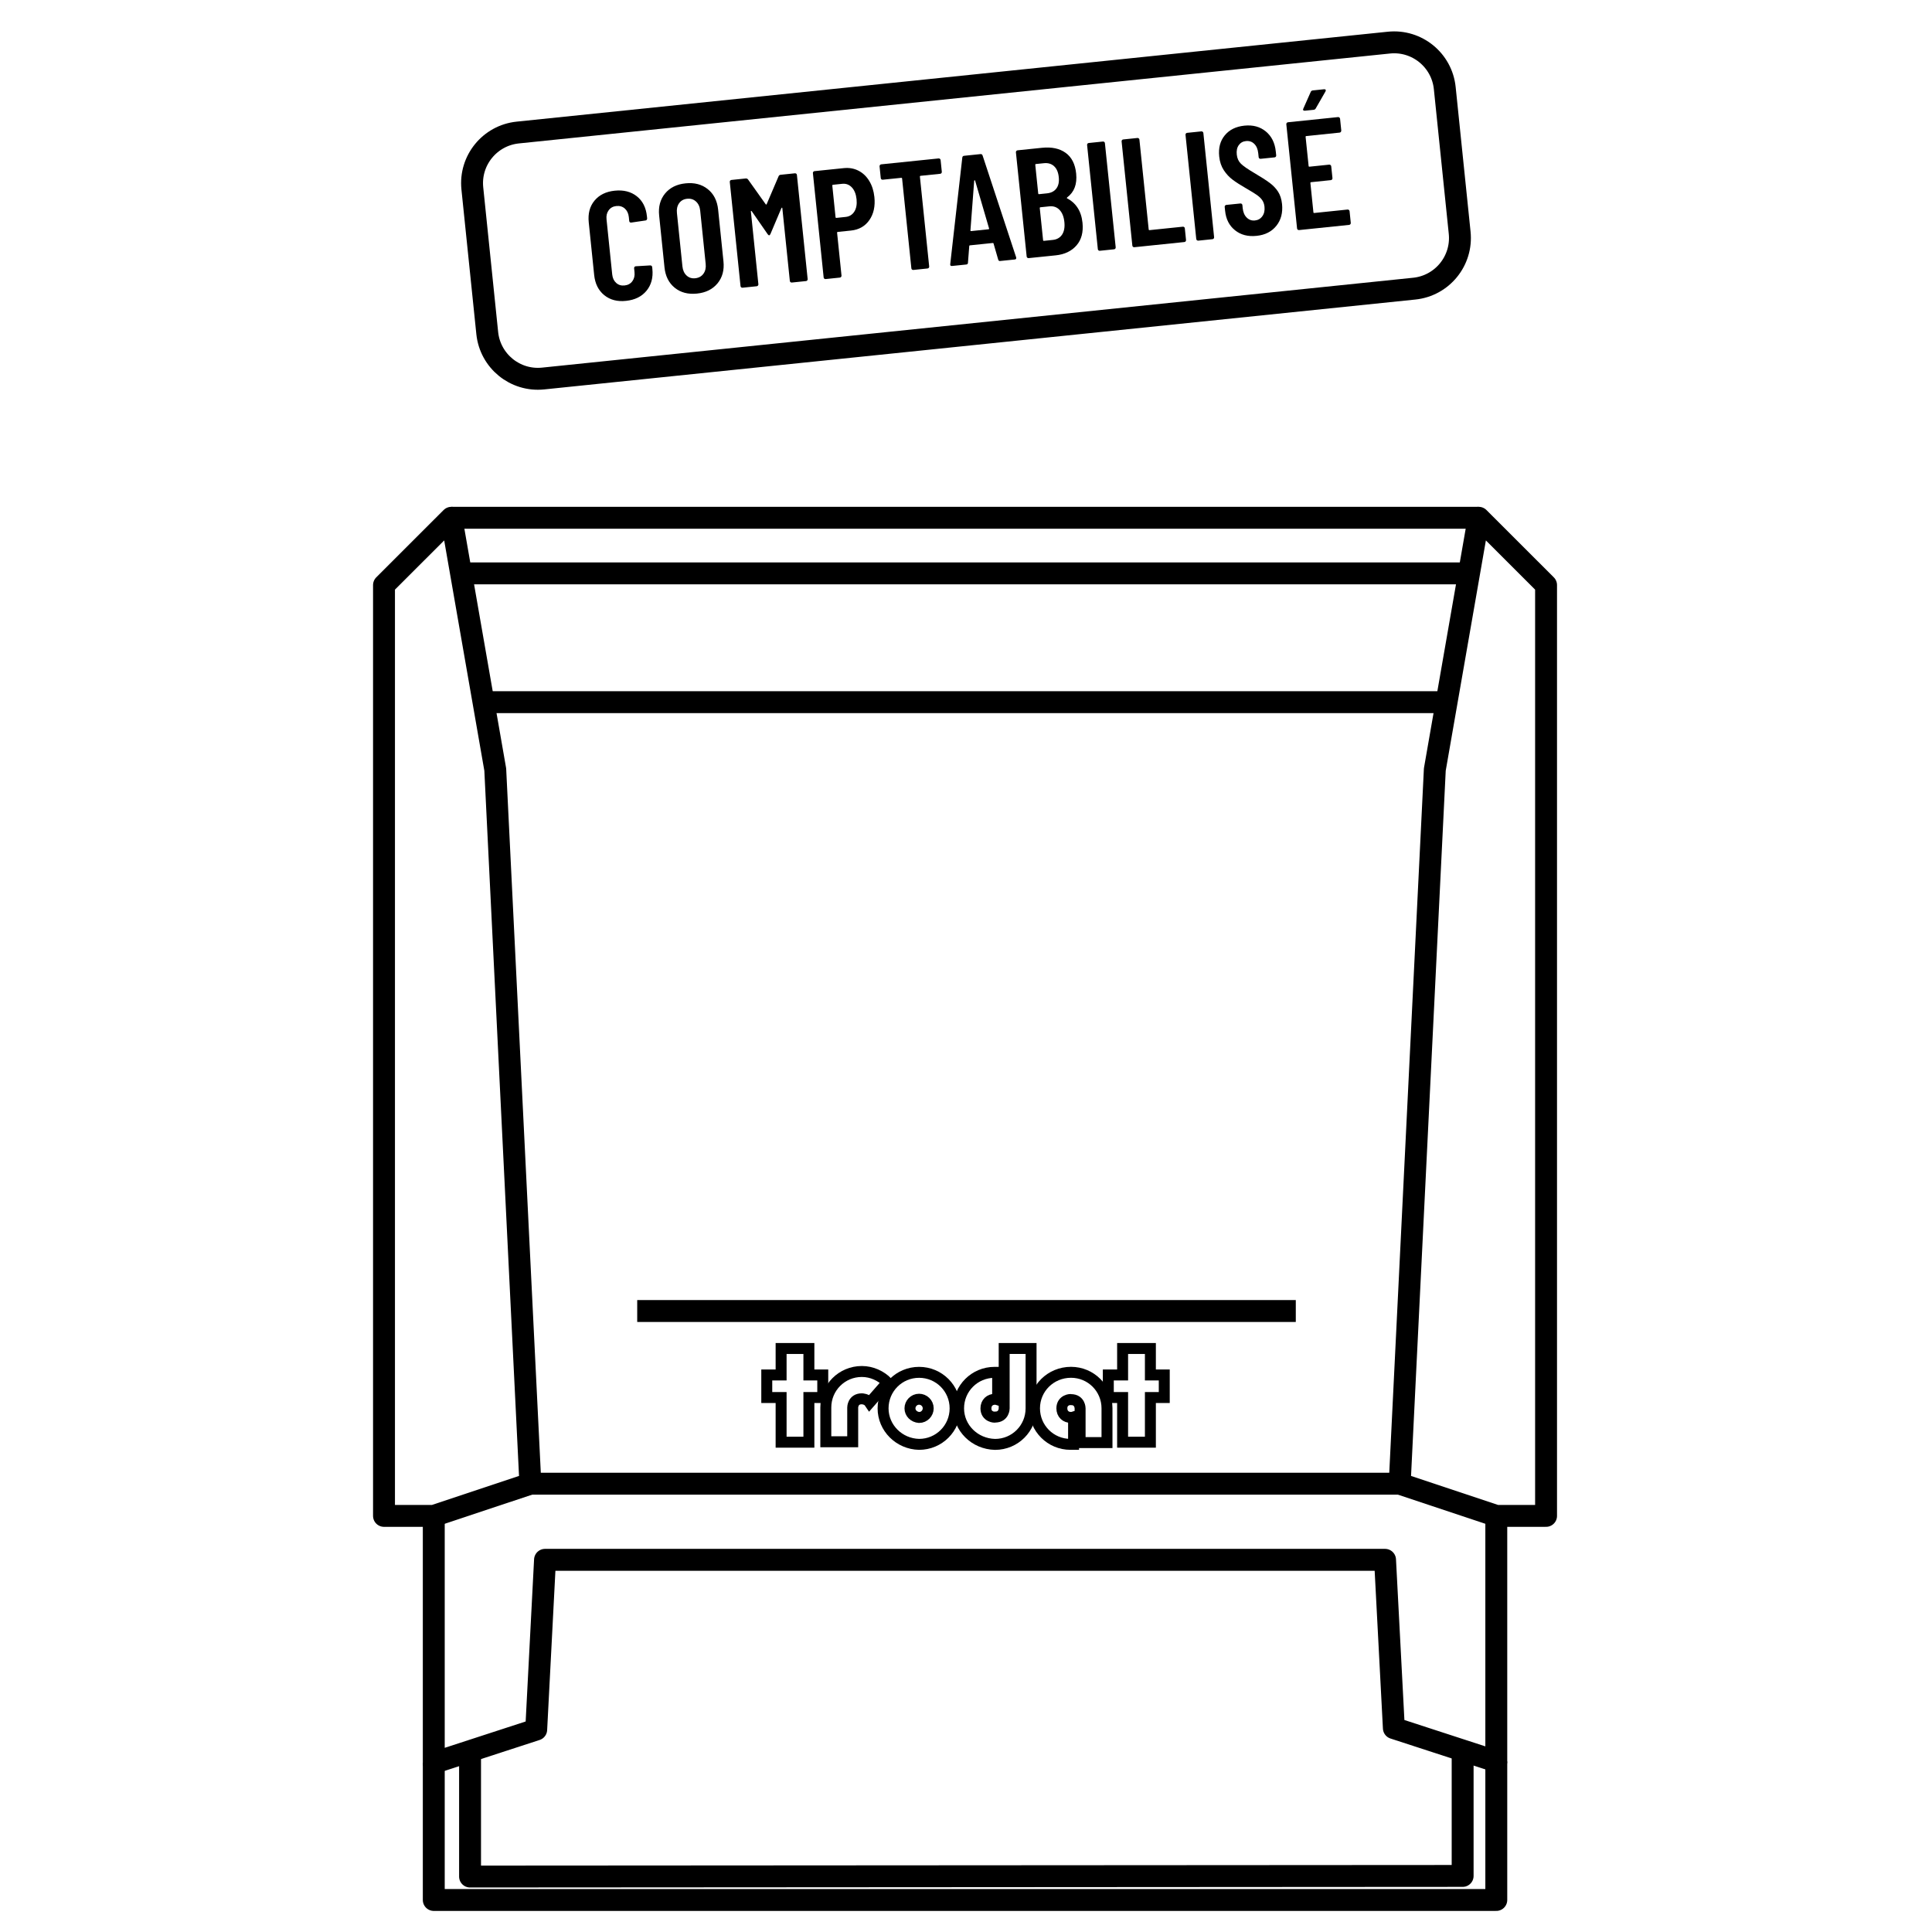
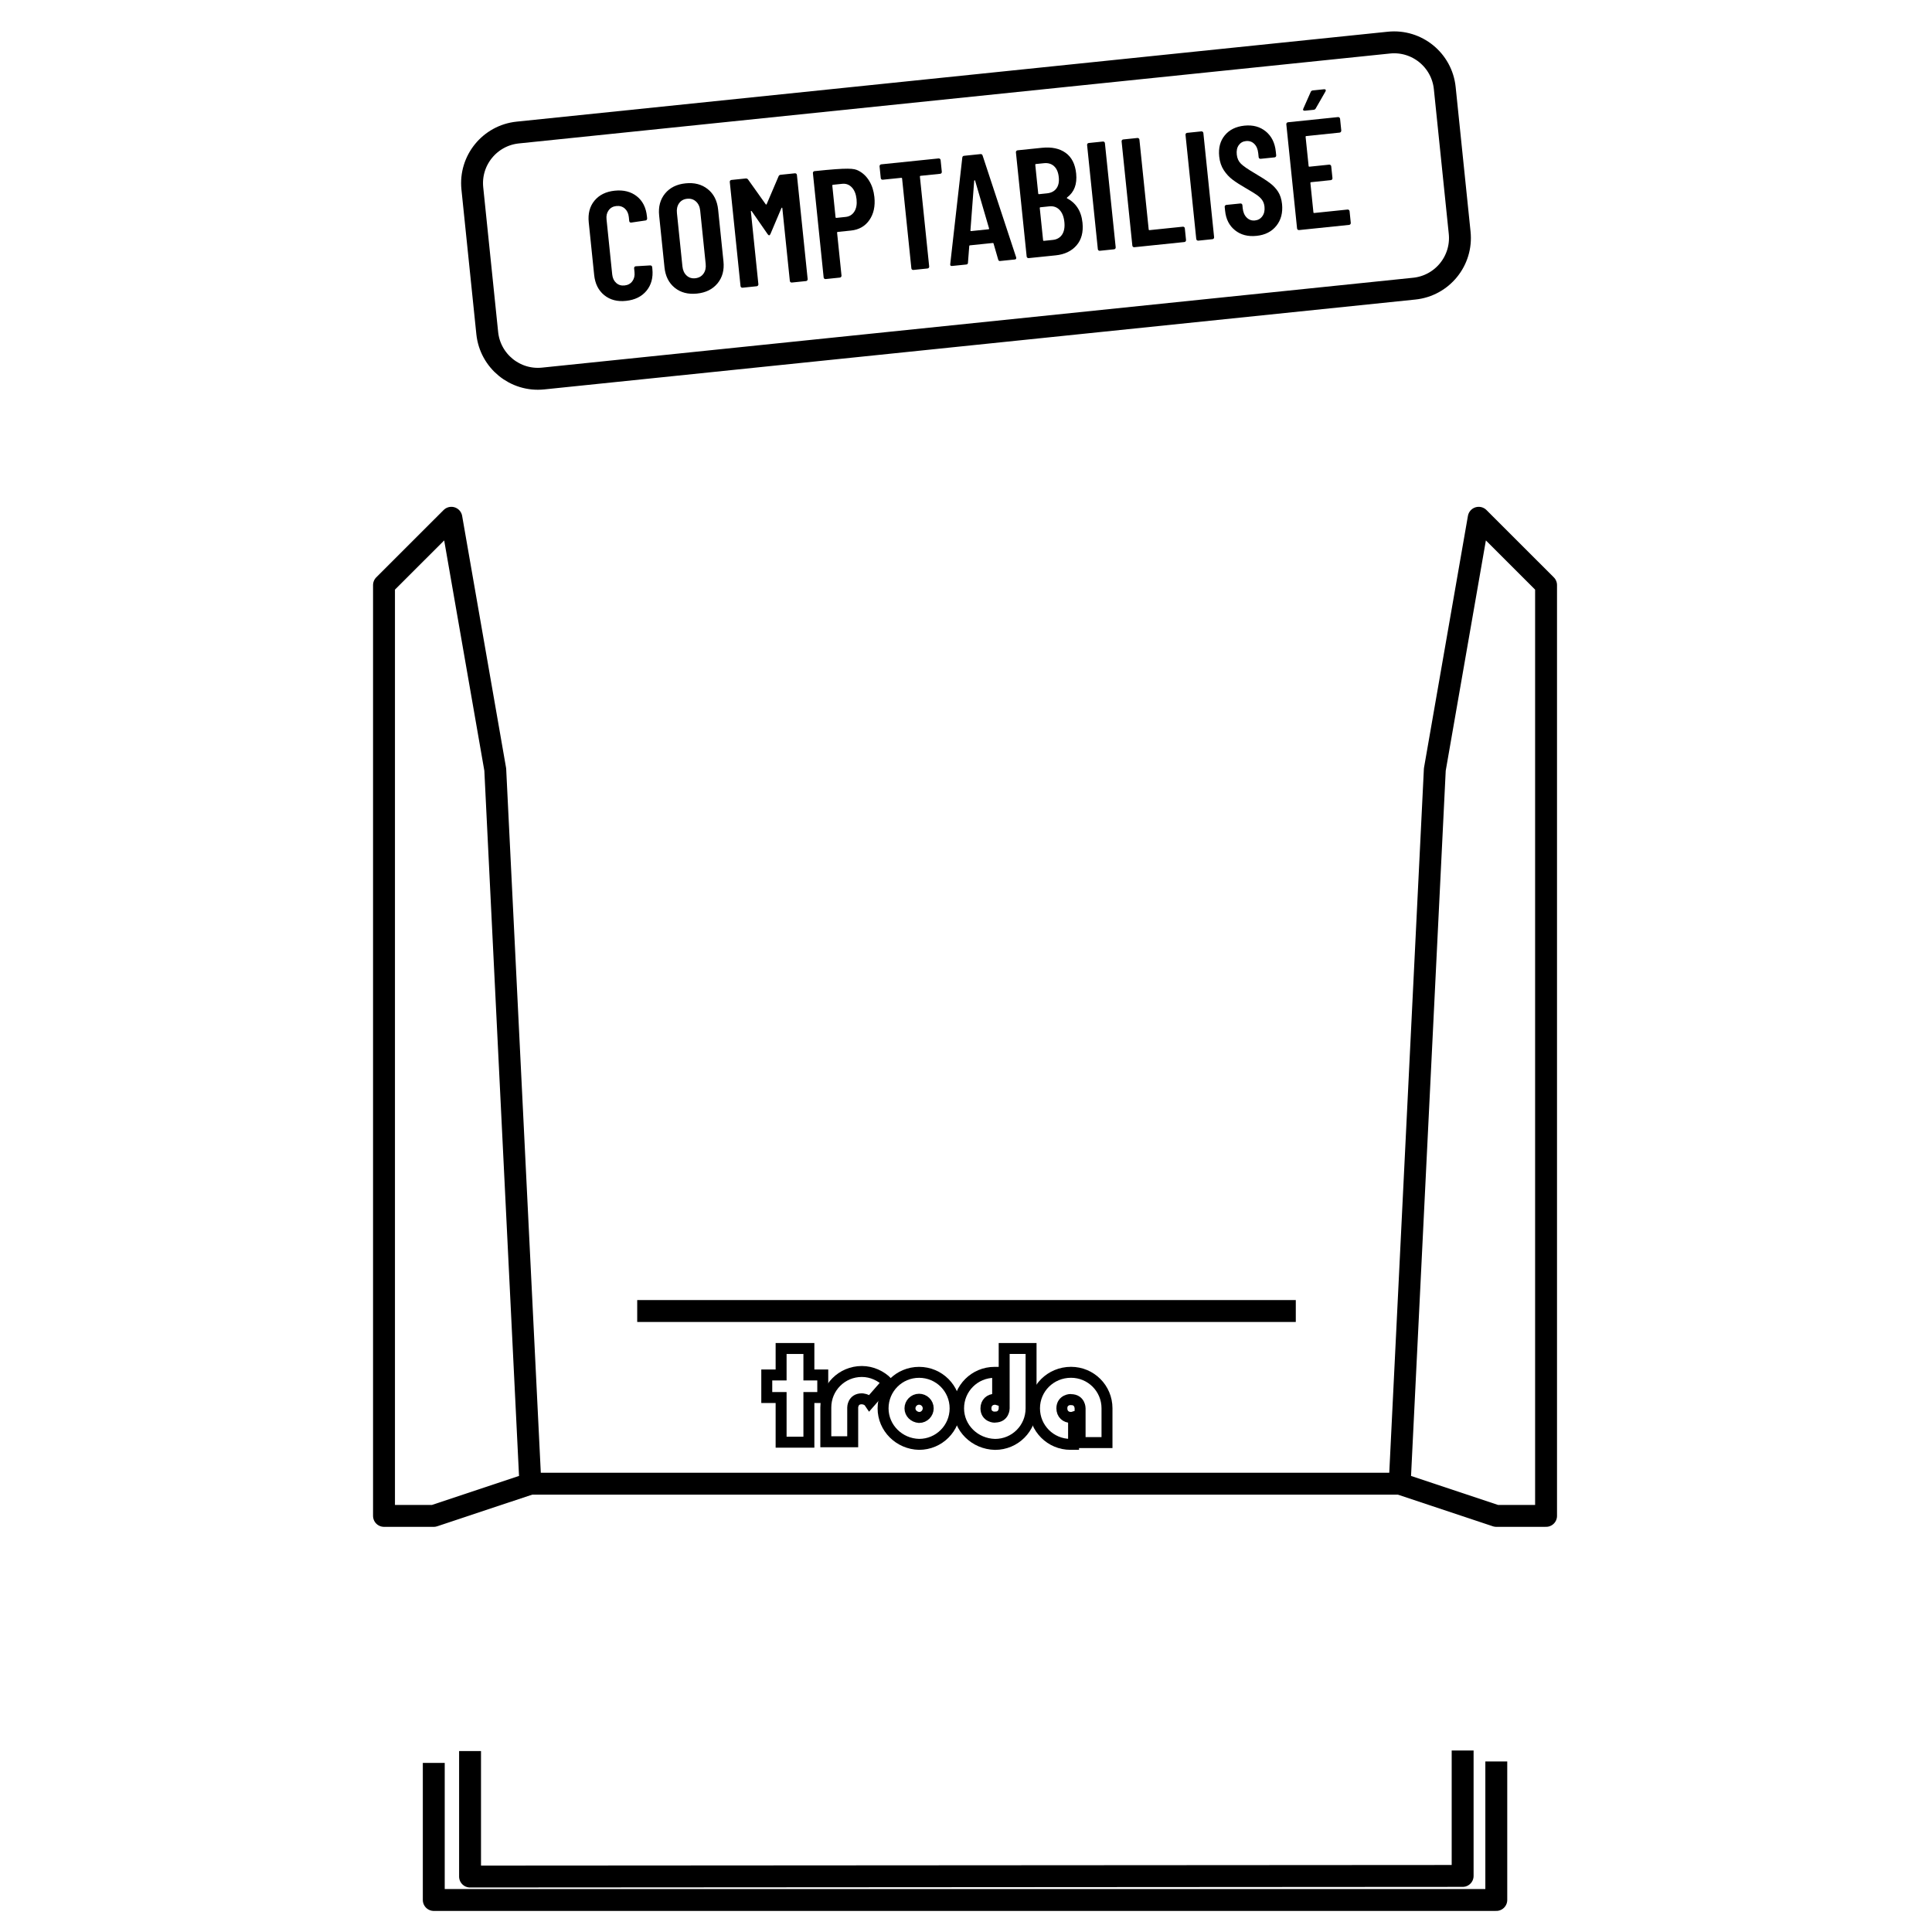
<svg xmlns="http://www.w3.org/2000/svg" version="1.1" id="Calque_2" x="0px" y="0px" viewBox="0 0 500 500" enable-background="new 0 0 500 500" xml:space="preserve">
  <polygon fill="none" stroke="#000000" stroke-width="5.669" stroke-linejoin="round" stroke-miterlimit="10" points="99.38,151.42   116.81,134 128.17,199.15 137.26,383.98 112.26,392.31 99.38,392.31 " />
  <polygon fill="none" stroke="#000000" stroke-width="5.669" stroke-linejoin="round" stroke-miterlimit="10" points="  400.12,151.42 382.69,134 371.33,199.15 362.24,383.98 387.24,392.31 400.12,392.31 " />
-   <line fill="none" stroke="#000000" stroke-width="5.669" stroke-miterlimit="10" x1="116.81" y1="134" x2="382.69" y2="134" />
-   <line fill="none" stroke="#000000" stroke-width="5.669" stroke-miterlimit="10" x1="125.14" y1="181.72" x2="374.36" y2="181.72" />
-   <line fill="none" stroke="#000000" stroke-width="5.669" stroke-miterlimit="10" x1="119.08" y1="148.39" x2="379.66" y2="148.39" />
  <line fill="none" stroke="#000000" stroke-width="5.669" stroke-miterlimit="10" x1="137.26" y1="383.98" x2="362.24" y2="383.98" />
  <line fill="none" stroke="#000000" stroke-width="5.669" stroke-miterlimit="10" x1="164.91" y1="339.29" x2="335.35" y2="339.29" />
-   <polyline fill="none" stroke="#000000" stroke-width="5.669" stroke-linejoin="round" stroke-miterlimit="10" points="  112.26,392.31 112.26,456.24 138.77,447.61 141.05,403.68 358.45,403.68 360.73,447.23 387.24,455.86 387.24,391.94 " />
  <polyline fill="none" stroke="#000000" stroke-width="5.669" stroke-linejoin="round" stroke-miterlimit="10" points="  112.26,456.24 112.26,491.71 387.24,491.71 387.24,455.86 " />
  <polyline fill="none" stroke="#000000" stroke-width="5.669" stroke-linejoin="round" stroke-miterlimit="10" points="  121.65,453.18 121.65,485.65 378.53,485.49 378.53,453.02 " />
  <polygon fill="none" stroke="#000000" stroke-width="2.835" stroke-miterlimit="10" points="202.15,348.99 202.15,355.84   198.44,355.84 198.44,361.68 202.15,361.68 202.15,373.24 209.34,373.24 209.34,361.68 212.93,361.68 212.93,355.84 209.34,355.84   209.34,348.99 " />
  <path fill="none" stroke="#000000" stroke-width="2.835" stroke-miterlimit="10" d="M248.08,364.48c0-5.17,4.16-9.32,9.32-9.32  h0.79v7.08c0,0-0.34-0.11-0.67-0.11c-1.35,0-2.36,0.9-2.36,2.36c0,2.25,2.36,2.36,2.36,2.25c2.36,0,2.36-2.25,2.36-2.25v-15.5h6.96  v15.5c0,5.17-4.16,9.32-9.32,9.32C252.24,373.69,248.08,369.54,248.08,364.48" />
-   <polygon fill="none" stroke="#000000" stroke-width="2.835" stroke-miterlimit="10" points="290.53,348.99 290.53,355.84   286.83,355.84 286.83,361.68 290.53,361.68 290.53,373.24 297.72,373.24 297.72,361.68 301.31,361.68 301.31,355.84 297.72,355.84   297.72,348.99 " />
  <path fill="none" stroke="#000000" stroke-width="2.835" stroke-miterlimit="10" d="M267.73,364.48c0,5.17,4.16,9.32,9.32,9.32  h0.79v-7.08c0,0-0.34,0.11-0.67,0.11c-1.35,0-2.36-0.9-2.36-2.36c0-2.25,2.36-2.36,2.36-2.25c2.36,0,2.36,2.25,2.36,2.25v8.87h6.96  v-8.87c0-5.17-4.16-9.32-9.32-9.32C271.89,355.16,267.73,359.32,267.73,364.48" />
  <path fill="none" stroke="#000000" stroke-width="2.835" stroke-miterlimit="10" d="M225.06,363.02c-0.67-1.01-2.02-1.01-2.02-1.01  c-2.36,0-2.36,2.25-2.36,2.25v8.87h-6.96v-8.87c0-5.17,4.16-9.32,9.32-9.32c2.58,0,4.94,1.12,6.63,2.81L225.06,363.02z" />
  <path fill="none" stroke="#000000" stroke-width="2.835" stroke-miterlimit="10" d="M228.54,364.48c0-5.17,4.16-9.32,9.32-9.32  c5.17,0,9.32,4.16,9.32,9.32c0,5.17-4.16,9.32-9.32,9.32C232.7,373.69,228.54,369.54,228.54,364.48 M235.5,364.48  c0-1.24,1.01-2.36,2.36-2.36c1.24,0,2.36,1.01,2.36,2.36c0,1.24-1.01,2.36-2.36,2.36C236.51,366.73,235.5,365.72,235.5,364.48" />
  <g>
    <path d="M156.38,76.39c-1.51-1.23-2.38-2.97-2.61-5.23l-1.4-13.59c-0.24-2.29,0.26-4.17,1.49-5.65c1.23-1.48,2.97-2.34,5.23-2.57   c2.29-0.24,4.19,0.25,5.71,1.44c1.52,1.2,2.4,2.94,2.63,5.23l0.05,0.48c0.01,0.13-0.02,0.26-0.1,0.37   c-0.08,0.12-0.19,0.18-0.32,0.19l-3.69,0.54c-0.32,0.03-0.49-0.11-0.53-0.43l-0.1-1c-0.1-0.93-0.44-1.66-1.03-2.19   c-0.59-0.53-1.33-0.75-2.2-0.66c-0.85,0.09-1.51,0.45-1.98,1.09c-0.47,0.64-0.66,1.42-0.56,2.35l1.47,14.27   c0.1,0.93,0.44,1.66,1.03,2.19c0.59,0.53,1.31,0.75,2.16,0.66c0.88-0.09,1.55-0.46,2.02-1.1c0.47-0.64,0.66-1.42,0.56-2.35l-0.1-1   c-0.01-0.13,0.02-0.25,0.1-0.35c0.08-0.1,0.19-0.16,0.33-0.17l3.72-0.22c0.13-0.01,0.25,0.02,0.35,0.1   c0.1,0.08,0.16,0.19,0.17,0.32l0.05,0.48c0.23,2.26-0.27,4.14-1.51,5.65c-1.24,1.51-3,2.38-5.29,2.62   C159.77,78.11,157.89,77.61,156.38,76.39z" />
    <path d="M174.63,74.48c-1.54-1.24-2.42-3-2.66-5.28l-1.38-13.39c-0.24-2.29,0.27-4.19,1.52-5.72c1.25-1.52,3.02-2.41,5.31-2.64   c2.29-0.24,4.2,0.26,5.75,1.5c1.55,1.24,2.44,3,2.68,5.28l1.38,13.39c0.24,2.29-0.28,4.19-1.54,5.72   c-1.27,1.53-3.04,2.41-5.33,2.64S176.17,75.72,174.63,74.48z M182.05,70.84c0.49-0.68,0.69-1.53,0.58-2.54l-1.42-13.79   c-0.1-1.01-0.47-1.8-1.09-2.36c-0.62-0.57-1.39-0.8-2.29-0.71c-0.9,0.09-1.6,0.48-2.08,1.16c-0.48,0.68-0.67,1.53-0.56,2.54   l1.42,13.79c0.1,1.01,0.46,1.8,1.07,2.37c0.61,0.57,1.37,0.81,2.27,0.71S181.56,71.52,182.05,70.84z" />
    <path d="M202.05,45.23l3.67-0.38c0.13-0.01,0.25,0.02,0.35,0.1c0.1,0.08,0.16,0.19,0.17,0.32l2.78,26.95   c0.01,0.13-0.02,0.25-0.1,0.35c-0.08,0.1-0.19,0.16-0.32,0.17l-3.67,0.38c-0.13,0.01-0.25-0.02-0.35-0.1s-0.16-0.19-0.17-0.32   l-1.94-18.81c-0.01-0.11-0.04-0.16-0.1-0.15c-0.05,0.01-0.1,0.05-0.15,0.14l-2.82,6.66c-0.11,0.23-0.22,0.34-0.33,0.36   c-0.11,0.01-0.24-0.08-0.39-0.28l-4.12-5.94c-0.06-0.07-0.12-0.11-0.17-0.1c-0.05,0.01-0.08,0.06-0.06,0.17l1.94,18.81   c0.01,0.13-0.02,0.25-0.11,0.35c-0.08,0.1-0.19,0.16-0.32,0.17l-3.67,0.38c-0.13,0.01-0.25-0.02-0.35-0.1   c-0.1-0.08-0.16-0.19-0.17-0.32l-2.78-26.95c-0.01-0.13,0.02-0.25,0.1-0.35c0.08-0.1,0.19-0.16,0.33-0.17l3.67-0.38   c0.27-0.03,0.48,0.06,0.63,0.26l4.57,6.42c0.09,0.1,0.17,0.09,0.24-0.02l3.08-7.21C201.59,45.38,201.78,45.25,202.05,45.23z" />
-     <path d="M222.14,44.16c1.15,0.58,2.08,1.46,2.81,2.65c0.73,1.19,1.17,2.58,1.34,4.17c0.25,2.39-0.19,4.38-1.3,5.98   c-1.11,1.59-2.7,2.5-4.78,2.71l-3.39,0.35c-0.13,0.01-0.19,0.09-0.18,0.22l1.14,11.08c0.01,0.13-0.02,0.25-0.11,0.35   c-0.08,0.1-0.19,0.16-0.32,0.17l-3.67,0.38c-0.13,0.01-0.25-0.02-0.35-0.1c-0.1-0.08-0.16-0.19-0.17-0.32l-2.78-26.99   c-0.01-0.13,0.02-0.25,0.1-0.35c0.08-0.1,0.19-0.16,0.32-0.17l7.49-0.77C219.71,43.36,220.99,43.58,222.14,44.16z M221.1,54.76   c0.52-0.82,0.71-1.88,0.58-3.18c-0.14-1.33-0.54-2.35-1.22-3.08c-0.68-0.72-1.51-1.03-2.49-0.93l-2.39,0.25   c-0.13,0.01-0.19,0.09-0.18,0.22l0.84,8.17c0.01,0.13,0.09,0.19,0.22,0.18l2.39-0.25C219.83,56.04,220.58,55.58,221.1,54.76z" />
+     <path d="M222.14,44.16c1.15,0.58,2.08,1.46,2.81,2.65c0.73,1.19,1.17,2.58,1.34,4.17c0.25,2.39-0.19,4.38-1.3,5.98   c-1.11,1.59-2.7,2.5-4.78,2.71l-3.39,0.35c-0.13,0.01-0.19,0.09-0.18,0.22l1.14,11.08c0.01,0.13-0.02,0.25-0.11,0.35   c-0.08,0.1-0.19,0.16-0.32,0.17l-3.67,0.38c-0.13,0.01-0.25-0.02-0.35-0.1c-0.1-0.08-0.16-0.19-0.17-0.32l-2.78-26.99   c-0.01-0.13,0.02-0.25,0.1-0.35c0.08-0.1,0.19-0.16,0.32-0.17C219.71,43.36,220.99,43.58,222.14,44.16z M221.1,54.76   c0.52-0.82,0.71-1.88,0.58-3.18c-0.14-1.33-0.54-2.35-1.22-3.08c-0.68-0.72-1.51-1.03-2.49-0.93l-2.39,0.25   c-0.13,0.01-0.19,0.09-0.18,0.22l0.84,8.17c0.01,0.13,0.09,0.19,0.22,0.18l2.39-0.25C219.83,56.04,220.58,55.58,221.1,54.76z" />
    <path d="M243.26,41.11c0.1,0.08,0.16,0.19,0.17,0.32l0.31,3.03c0.01,0.13-0.02,0.25-0.1,0.35c-0.08,0.1-0.19,0.16-0.33,0.17   l-5.06,0.52c-0.13,0.01-0.19,0.09-0.18,0.22l2.4,23.24c0.01,0.13-0.02,0.25-0.1,0.35s-0.19,0.16-0.32,0.17l-3.67,0.38   c-0.13,0.01-0.25-0.02-0.35-0.1c-0.1-0.08-0.16-0.19-0.17-0.32l-2.4-23.24c-0.01-0.13-0.09-0.19-0.22-0.18l-4.78,0.49   c-0.13,0.01-0.25-0.02-0.35-0.1c-0.1-0.08-0.16-0.19-0.17-0.32l-0.31-3.03c-0.01-0.13,0.02-0.25,0.1-0.35   c0.08-0.1,0.19-0.16,0.32-0.18l14.87-1.53C243.04,41,243.15,41.03,243.26,41.11z" />
    <path d="M258.33,67.17l-1.19-4.11c-0.01-0.13-0.1-0.19-0.26-0.17l-5.82,0.6c-0.16,0.02-0.23,0.09-0.22,0.22l-0.33,4.26   c0,0.3-0.15,0.46-0.47,0.49l-3.63,0.37c-0.37,0.04-0.54-0.12-0.49-0.47l3.12-27.55c0.02-0.3,0.18-0.46,0.47-0.49l4.23-0.44   c0.29-0.03,0.48,0.1,0.56,0.38l8.68,26.34l0.02,0.16c0.02,0.24-0.11,0.37-0.4,0.4l-3.71,0.38   C258.58,67.59,258.39,67.46,258.33,67.17z M251.37,59.8l4.42-0.46c0.16-0.02,0.22-0.09,0.18-0.22l-3.61-12.36   c-0.04-0.08-0.08-0.11-0.13-0.11s-0.09,0.05-0.11,0.13l-0.97,12.83C251.13,59.75,251.21,59.81,251.37,59.8z" />
    <path d="M278.6,63.51c-1.29,1.48-3.07,2.33-5.36,2.57l-7.02,0.72c-0.13,0.01-0.25-0.02-0.35-0.1c-0.1-0.08-0.16-0.19-0.17-0.32   l-2.78-26.95c-0.01-0.13,0.02-0.25,0.1-0.35c0.08-0.1,0.19-0.16,0.32-0.18l6.3-0.65c2.52-0.26,4.57,0.17,6.14,1.3   c1.57,1.13,2.48,2.91,2.73,5.36c0.28,2.74-0.49,4.79-2.31,6.16c-0.12,0.09-0.14,0.18-0.05,0.25c1.1,0.56,2.01,1.36,2.71,2.42   c0.7,1.06,1.13,2.35,1.29,3.9C280.4,60.08,279.88,62.04,278.6,63.51z M267.93,42.66l0.76,7.41c0.01,0.13,0.09,0.19,0.22,0.18   l2.03-0.21c1.09-0.11,1.91-0.53,2.45-1.26c0.54-0.73,0.75-1.7,0.62-2.92c-0.13-1.28-0.54-2.23-1.22-2.85   c-0.68-0.63-1.57-0.89-2.66-0.77l-2.03,0.21C267.97,42.45,267.92,42.52,267.93,42.66z M274.87,60.71c0.53-0.81,0.73-1.89,0.59-3.24   c-0.14-1.38-0.56-2.43-1.25-3.15c-0.69-0.72-1.57-1.03-2.63-0.92l-2.31,0.24c-0.13,0.01-0.19,0.09-0.18,0.22l0.86,8.29   c0.01,0.13,0.09,0.19,0.22,0.18l2.31-0.24C273.53,61.98,274.33,61.52,274.87,60.71z" />
    <path d="M284.29,64.8c-0.1-0.08-0.16-0.19-0.17-0.32l-2.78-26.95c-0.01-0.13,0.02-0.25,0.1-0.35c0.08-0.1,0.19-0.16,0.32-0.17   l3.67-0.38c0.13-0.01,0.25,0.02,0.35,0.1c0.1,0.08,0.16,0.19,0.17,0.32L288.74,64c0.01,0.13-0.02,0.25-0.1,0.35   c-0.08,0.1-0.19,0.16-0.32,0.17l-3.67,0.38C284.51,64.92,284.4,64.88,284.29,64.8z" />
    <path d="M293.22,63.88c-0.1-0.08-0.16-0.19-0.17-0.32l-2.78-26.95c-0.01-0.13,0.02-0.25,0.1-0.35c0.08-0.1,0.19-0.16,0.32-0.17   l3.67-0.38c0.13-0.01,0.25,0.02,0.35,0.11c0.1,0.08,0.16,0.19,0.17,0.32l2.4,23.24c0.01,0.13,0.09,0.19,0.22,0.18l8.61-0.89   c0.13-0.01,0.25,0.02,0.35,0.1c0.1,0.08,0.16,0.19,0.17,0.32l0.31,3.03c0.01,0.13-0.02,0.25-0.11,0.35   c-0.08,0.1-0.19,0.16-0.32,0.17l-12.96,1.34C293.44,63.99,293.32,63.96,293.22,63.88z" />
    <path d="M309.76,62.17c-0.1-0.08-0.16-0.19-0.17-0.32l-2.78-26.95c-0.01-0.13,0.02-0.25,0.1-0.35c0.08-0.1,0.19-0.16,0.33-0.17   l3.67-0.38c0.13-0.01,0.25,0.02,0.35,0.11c0.1,0.08,0.16,0.19,0.17,0.32l2.78,26.95c0.01,0.13-0.02,0.25-0.1,0.35   s-0.19,0.16-0.32,0.17l-3.67,0.38C309.98,62.29,309.87,62.25,309.76,62.17z" />
    <path d="M319.63,59.6c-1.49-1.19-2.35-2.86-2.57-5.01l-0.11-1.04c-0.01-0.13,0.02-0.25,0.11-0.35c0.08-0.1,0.19-0.16,0.32-0.17   l3.63-0.37c0.13-0.01,0.25,0.02,0.35,0.1c0.1,0.08,0.16,0.19,0.17,0.32l0.08,0.8c0.11,1.04,0.45,1.85,1.04,2.43   c0.58,0.58,1.29,0.83,2.11,0.75c0.82-0.08,1.47-0.45,1.94-1.11c0.47-0.65,0.65-1.47,0.55-2.45c-0.07-0.69-0.28-1.27-0.62-1.75   s-0.81-0.91-1.38-1.31c-0.58-0.4-1.49-0.96-2.75-1.69c-1.43-0.82-2.58-1.56-3.47-2.22c-0.89-0.66-1.66-1.49-2.31-2.48   c-0.65-0.99-1.05-2.18-1.19-3.56c-0.23-2.21,0.26-4.03,1.45-5.47c1.19-1.44,2.88-2.27,5.06-2.5c2.21-0.23,4.06,0.27,5.55,1.5   c1.5,1.23,2.36,2.97,2.59,5.23l0.1,0.96c0.01,0.13-0.02,0.25-0.1,0.35c-0.08,0.1-0.19,0.16-0.33,0.17l-3.59,0.37   c-0.13,0.01-0.25-0.02-0.35-0.1c-0.1-0.08-0.16-0.19-0.17-0.32l-0.11-1.04c-0.11-1.04-0.45-1.84-1.03-2.41   c-0.58-0.57-1.3-0.81-2.15-0.72c-0.8,0.08-1.42,0.44-1.86,1.06c-0.45,0.62-0.62,1.44-0.51,2.45c0.1,0.96,0.45,1.74,1.07,2.35   c0.61,0.61,1.78,1.41,3.49,2.42c1.75,1.03,3.07,1.88,3.97,2.55c0.9,0.67,1.62,1.44,2.17,2.29c0.54,0.86,0.88,1.91,1.01,3.16   c0.23,2.26-0.26,4.14-1.47,5.65c-1.21,1.51-2.92,2.38-5.13,2.6C322.97,61.27,321.12,60.79,319.63,59.6z" />
    <path d="M347,34.15c-0.08,0.1-0.19,0.16-0.32,0.17l-8.61,0.89c-0.13,0.01-0.19,0.09-0.18,0.22l0.78,7.53   c0.01,0.13,0.09,0.19,0.22,0.18l5.1-0.53c0.13-0.01,0.25,0.02,0.35,0.1c0.1,0.08,0.16,0.19,0.18,0.32l0.32,3.07   c0.01,0.13-0.02,0.25-0.11,0.35c-0.08,0.1-0.19,0.16-0.32,0.17l-5.1,0.53c-0.13,0.01-0.19,0.09-0.18,0.22l0.78,7.57   c0.01,0.13,0.09,0.19,0.22,0.18l8.61-0.89c0.13-0.01,0.25,0.02,0.35,0.1c0.1,0.08,0.16,0.19,0.18,0.32l0.31,3.03   c0.01,0.13-0.02,0.25-0.11,0.35c-0.08,0.1-0.19,0.16-0.32,0.17l-12.95,1.34c-0.13,0.01-0.25-0.02-0.35-0.1s-0.16-0.19-0.17-0.32   l-2.78-26.95c-0.01-0.13,0.02-0.25,0.1-0.35s0.19-0.16,0.32-0.18l12.96-1.34c0.13-0.01,0.25,0.02,0.35,0.11   c0.1,0.08,0.16,0.19,0.18,0.32l0.31,3.03C347.12,33.94,347.08,34.05,347,34.15z M337.29,28.53c-0.09-0.1-0.09-0.23,0-0.4l1.93-4.35   c0.08-0.22,0.27-0.35,0.56-0.38l2.87-0.3c0.21-0.02,0.35,0.02,0.42,0.14s0.05,0.26-0.04,0.43l-2.53,4.41   c-0.12,0.2-0.29,0.31-0.53,0.34l-2.27,0.23C337.52,28.67,337.38,28.63,337.29,28.53z" />
  </g>
  <path fill="none" stroke="#000000" stroke-width="5.669" stroke-miterlimit="10" d="M366.01,74.7L140.56,97.96  c-7.24,0.75-13.71-4.52-14.46-11.75l-3.86-37.45c-0.75-7.24,4.52-13.71,11.75-14.46l225.45-23.27c7.24-0.75,13.71,4.52,14.46,11.75  l3.86,37.45C378.51,67.48,373.25,73.95,366.01,74.7z" />
</svg>